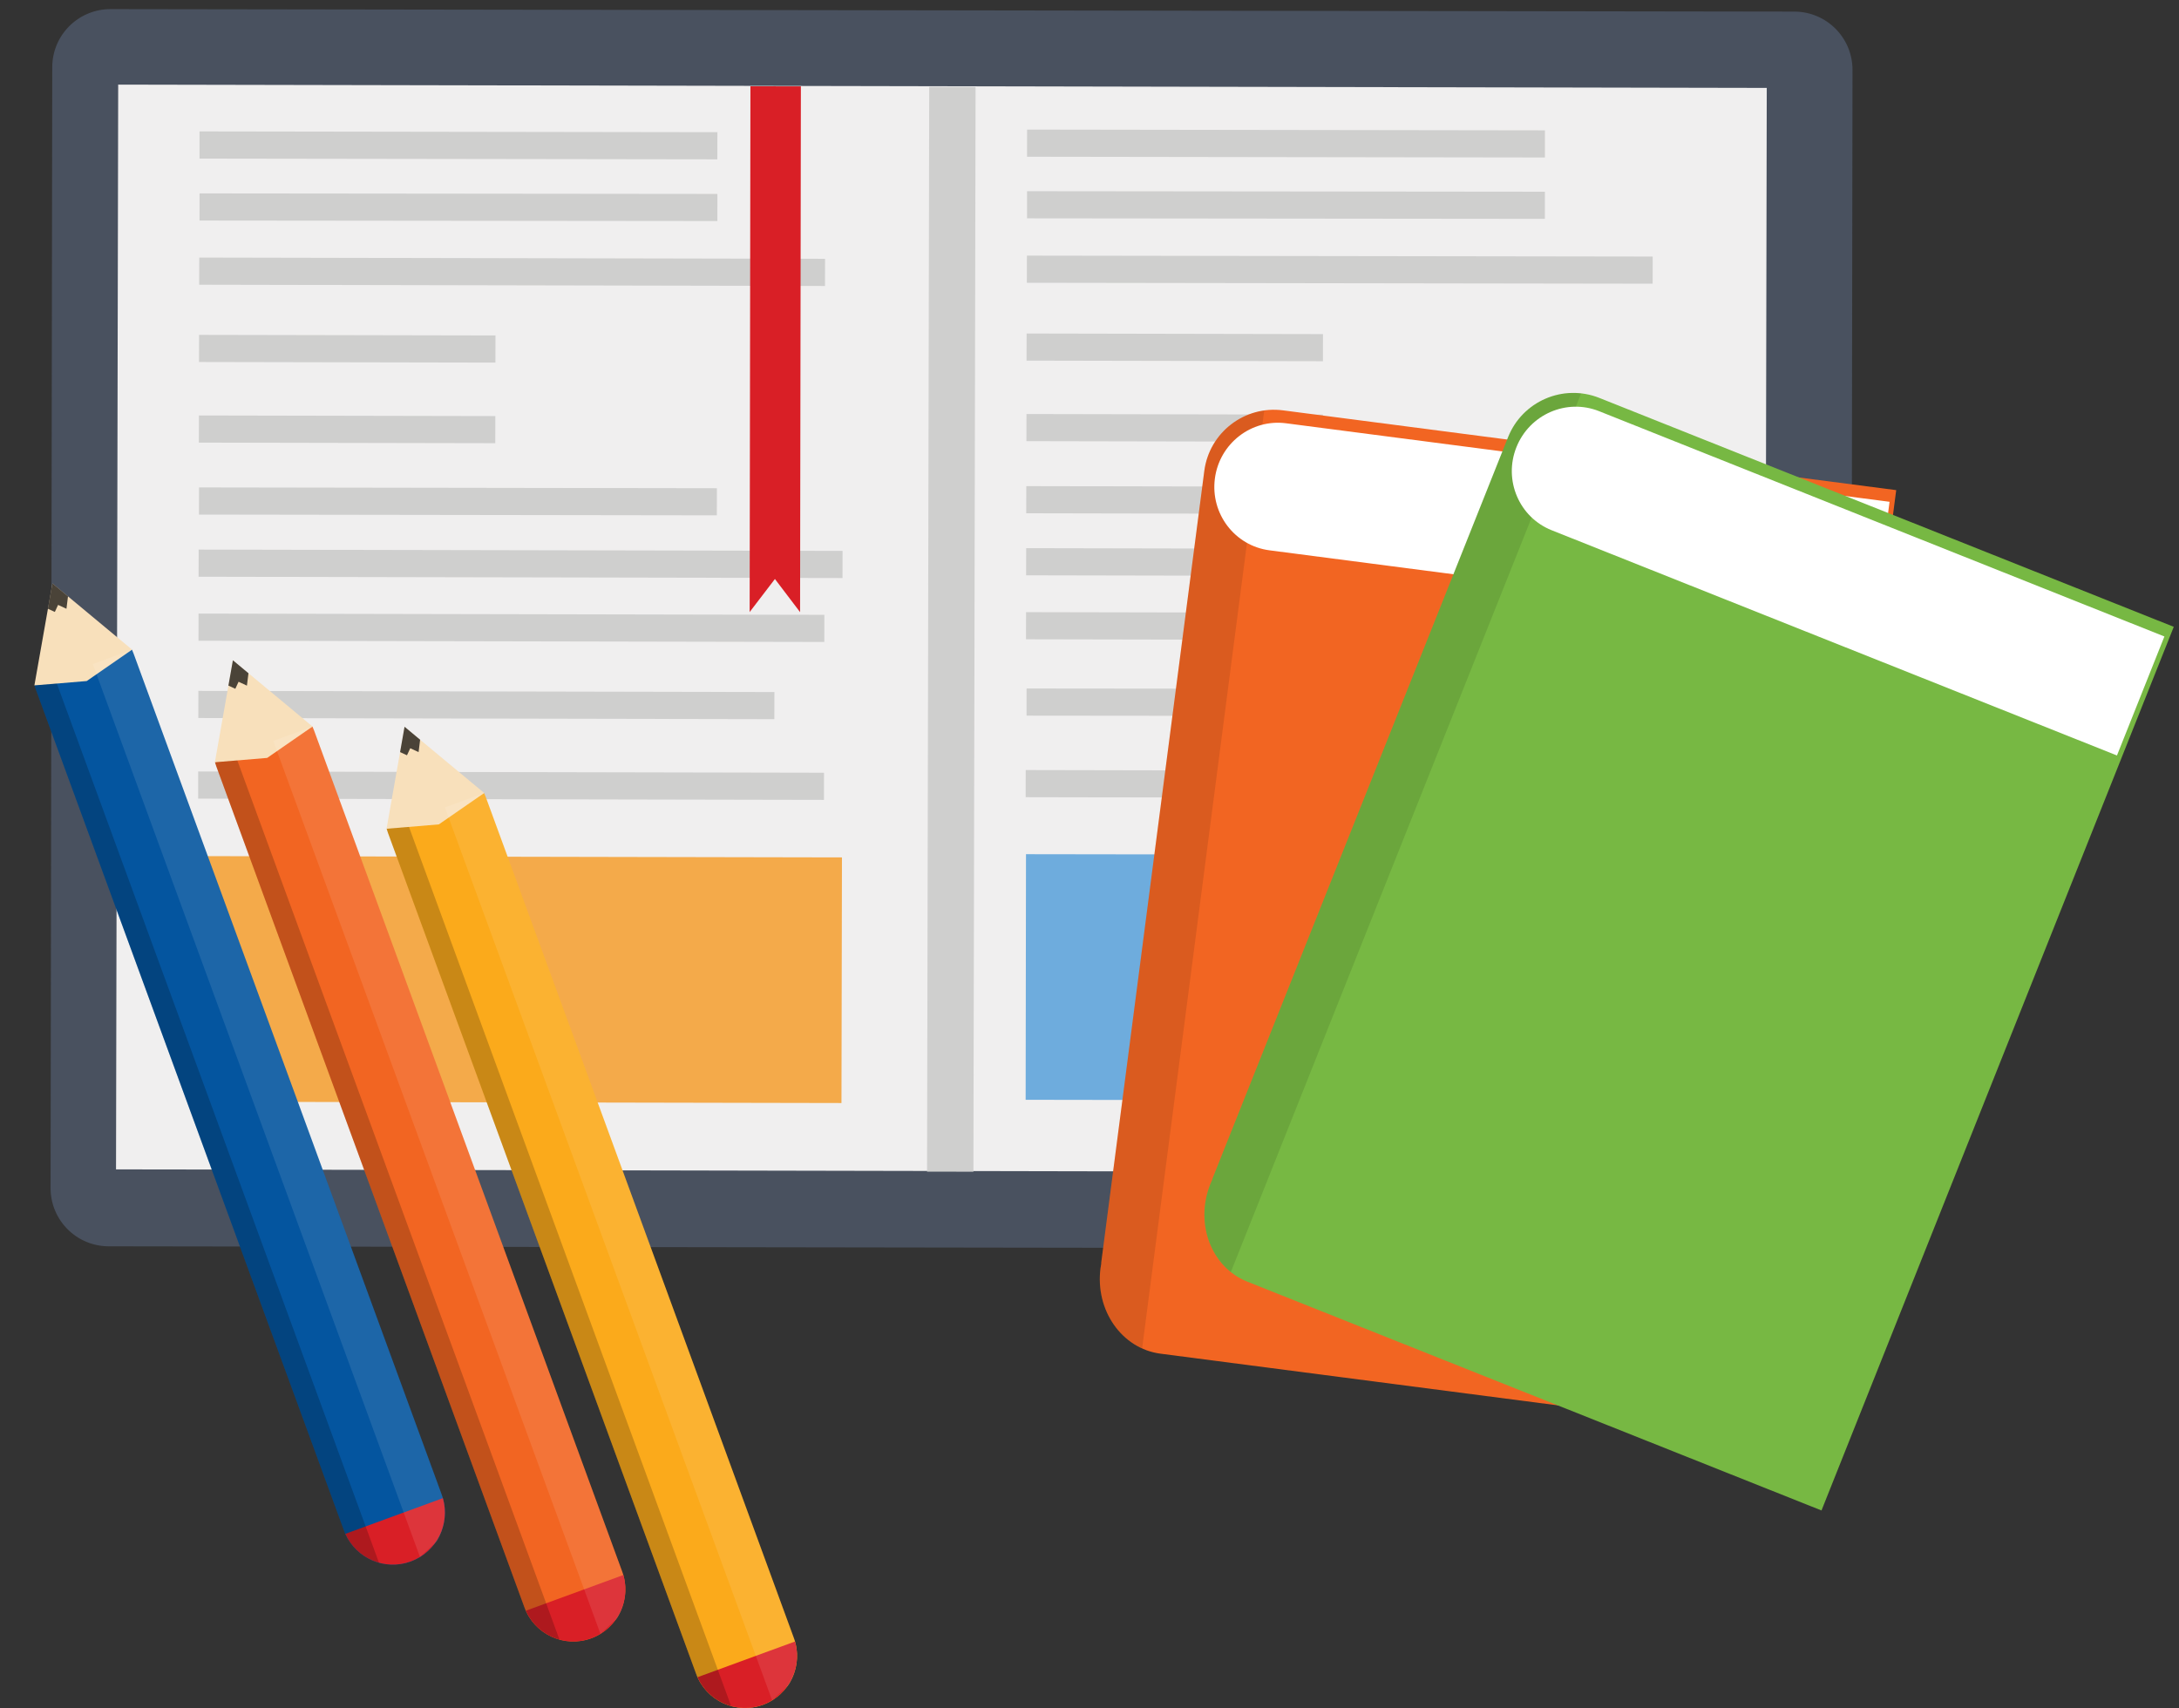
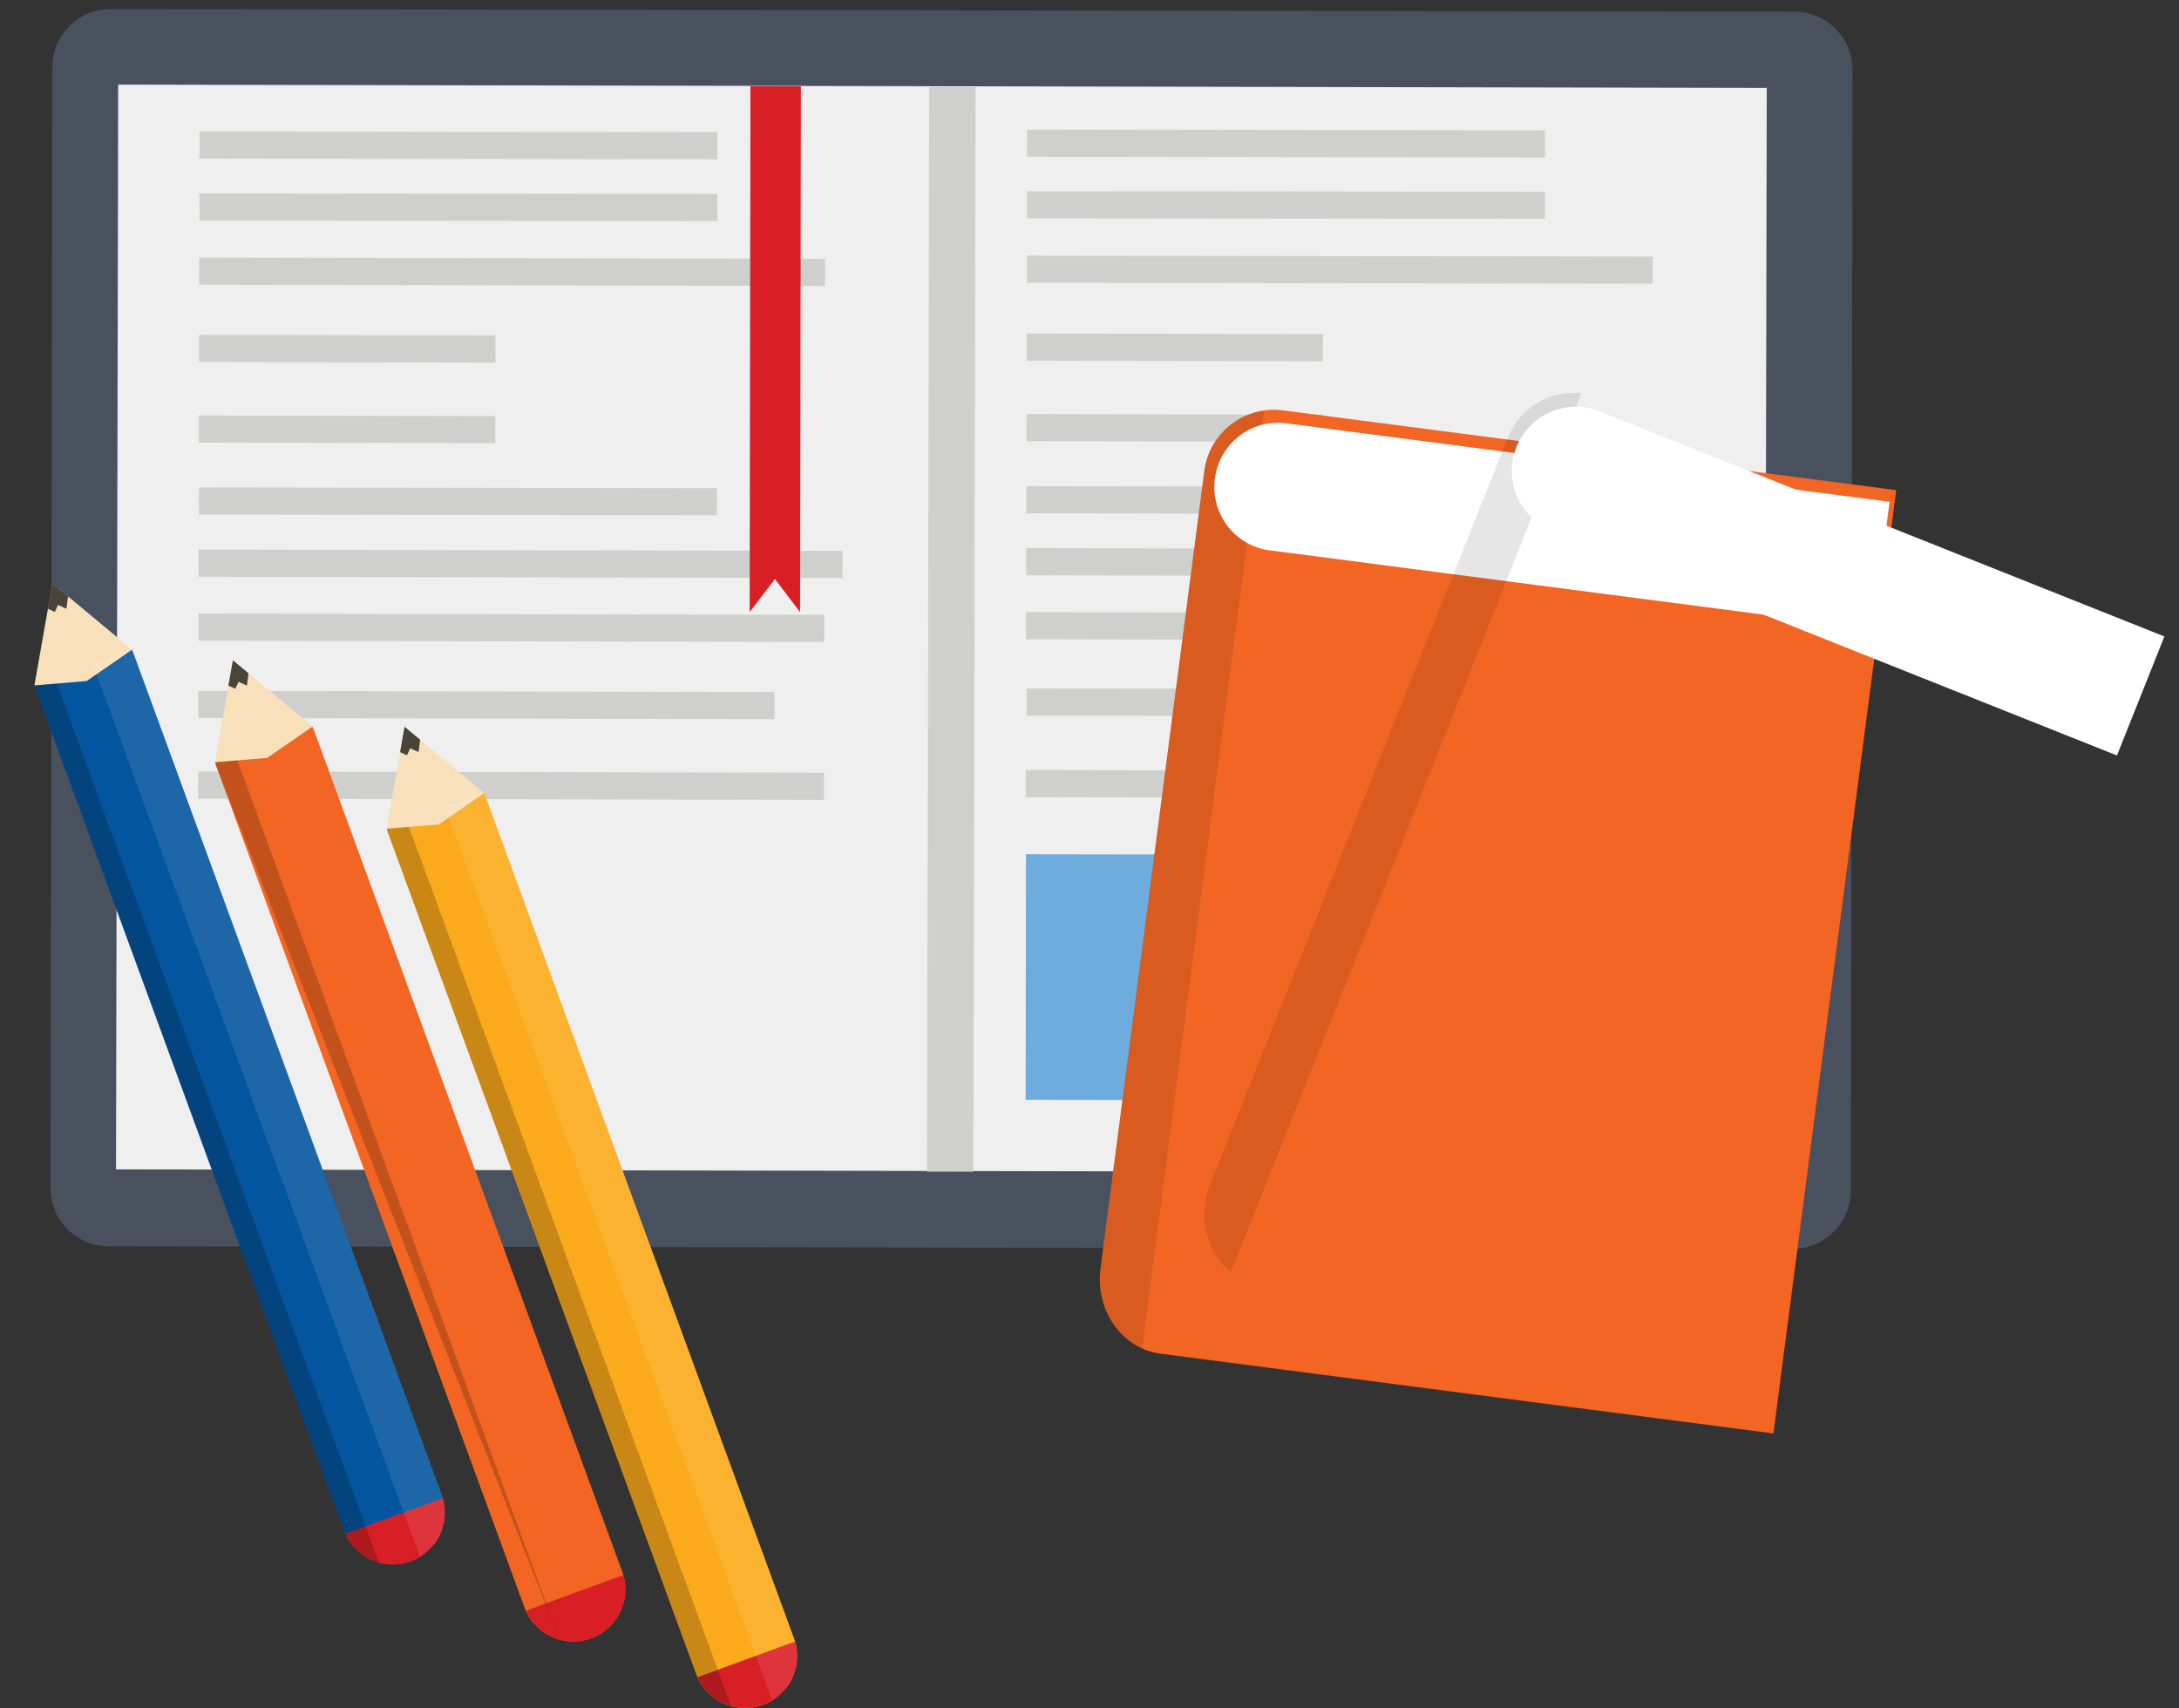
<svg xmlns="http://www.w3.org/2000/svg" version="1.1" id="Layer_1" x="0px" y="0px" width="250px" height="196px" viewBox="0 0 250 196" enable-background="new 0 0 250 196" xml:space="preserve">
  <rect x="0" y="0" width="250" height="196" fill="#333333" stroke="none" />
  <g id="English">
    <g id="Searching_Knowledge_1_">
      <g id="Book_7_">
        <path fill="#49515F" d="M212.35,136.635c-0.004,3.687-2.998,6.672-6.687,6.668l-193.195-0.284     c-3.687-0.008-6.67-2.998-6.665-6.688L5.995,7.714c0.002-3.687,2.995-6.671,6.687-6.667l193.191,0.285     c3.688,0.007,6.67,2.999,6.668,6.687L212.35,136.635z" />
        <rect x="13.474" y="9.842" transform="matrix(1 0.002 -0.002 1 0.106 -0.159)" fill="#F0EFEF" width="189.143" height="124.481" />
        <rect x="106.512" y="9.934" transform="matrix(1 0.002 -0.002 1 0.119 -0.18)" fill="#CFCFCE" width="5.319" height="124.483" />
        <g>
          <polygon fill="#CFCFCE" points="82.3,18.285 22.891,18.199 22.893,15.08 82.309,15.17     " />
          <rect x="22.883" y="22.246" transform="matrix(1 0.001 -0.001 1 0.034 -0.076)" fill="#CFCFCE" width="59.414" height="3.115" />
          <rect x="22.872" y="29.598" transform="matrix(1 0.002 -0.002 1 0.046 -0.086)" fill="#CFCFCE" width="71.8" height="3.116" />
          <rect x="22.858" y="38.441" transform="matrix(1 0.002 -0.002 1 0.059 -0.059)" fill="#CFCFCE" width="34.008" height="3.114" />
          <rect x="22.845" y="47.69" transform="matrix(1 0.002 -0.002 1 0.073 -0.059)" fill="#CFCFCE" width="34.008" height="3.115" />
          <polygon fill="#CFCFCE" points="82.243,59.136 22.827,59.05 22.835,55.933 82.25,56.024     " />
          <rect x="22.822" y="63.111" transform="matrix(1 0.002 -0.002 1 0.095 -0.088)" fill="#CFCFCE" width="73.878" height="3.115" />
          <rect x="22.812" y="70.452" transform="matrix(1 0.002 -0.002 1 0.108 -0.088)" fill="#CFCFCE" width="71.801" height="3.115" />
          <rect x="22.798" y="79.32" transform="matrix(1 0.002 -0.002 1 0.121 -0.083)" fill="#CFCFCE" width="66.089" height="3.113" />
          <rect x="22.785" y="88.569" transform="matrix(1 0.002 -0.002 1 0.131 -0.085)" fill="#CFCFCE" width="71.801" height="3.117" />
-           <rect x="22.753" y="98.286" transform="matrix(1 0.002 -0.002 1 0.169 -0.089)" fill="#F4AA4A" width="73.874" height="28.187" />
        </g>
        <g>
          <polygon fill="#CFCFCE" points="177.25,18.074 117.833,17.986 117.841,14.871 177.251,14.958     " />
          <rect x="117.824" y="22.035" transform="matrix(1 0.001 -0.001 1 0.034 -0.213)" fill="#CFCFCE" width="59.413" height="3.116" />
          <polygon fill="#CFCFCE" points="189.611,32.555 117.812,32.45 117.821,29.334 189.618,29.44     " />
          <rect x="117.802" y="38.232" transform="matrix(1 0.002 -0.002 1 0.058 -0.196)" fill="#CFCFCE" width="34.005" height="3.112" />
          <rect x="117.79" y="47.478" transform="matrix(1 0.002 -0.002 1 0.074 -0.203)" fill="#CFCFCE" width="34.008" height="3.114" />
          <rect x="117.775" y="55.767" transform="matrix(1 0.002 -0.002 1 0.084 -0.216)" fill="#CFCFCE" width="59.417" height="3.116" />
          <rect x="117.764" y="62.898" transform="matrix(1 0.002 -0.002 1 0.096 -0.23)" fill="#CFCFCE" width="73.88" height="3.115" />
          <rect x="117.754" y="70.241" transform="matrix(1 0.002 -0.002 1 0.108 -0.23)" fill="#CFCFCE" width="71.8" height="3.115" />
          <rect x="117.743" y="79.106" transform="matrix(1 0.001 -0.001 1 0.116 -0.217)" fill="#CFCFCE" width="66.087" height="3.116" />
          <rect x="117.727" y="88.358" transform="matrix(1 0.002 -0.002 1 0.132 -0.226)" fill="#CFCFCE" width="71.8" height="3.115" />
          <polygon fill="#6EACDD" points="191.552,126.317 117.674,126.205 117.715,98.022 191.593,98.128     " />
        </g>
        <polygon fill="#D91F26" points="91.794,70.244 88.908,66.442 86.009,70.234 86.098,9.899 91.886,9.908    " />
      </g>
    </g>
    <g id="Pencil_1_">
      <g>
        <path fill="#FBAA1B" d="M55.542,91.005c0.064,0.143,0.126,0.288,0.181,0.436l35.36,96.529c1.136,3.098-0.456,6.53-3.553,7.664     c-3.098,1.135-6.528-0.457-7.664-3.554l-35.36-96.528c-0.055-0.15-0.102-0.301-0.143-0.45l5.589-2.047L55.542,91.005z" />
        <polygon fill="#F8E0BB" points="46.415,83.399 45.382,89.253 44.349,95.105 50.351,94.601 55.555,91 50.984,87.201    " />
        <polygon opacity="0.7" fill="#010101" points="46.415,83.399 48.203,84.887 48.025,86.309 47.067,85.865 46.694,86.671      45.903,86.305    " />
        <path fill="#D91F26" d="M91.212,188.37c0.866,2.989-0.718,6.177-3.683,7.264c-2.966,1.085-6.234-0.326-7.504-3.166L91.212,188.37     z" />
        <path opacity="0.1" fill="#FFFFFF" d="M55.542,91.005c0.064,0.143,0.126,0.288,0.181,0.436l35.36,96.529     c0.661,1.801,0.357,3.878-0.585,5.388l-1.911,1.766L51.047,92.651L55.542,91.005z" />
        <path opacity="0.2" fill="#010101" d="M46.923,94.889L83.882,195.78c-1.793-0.498-3.328-1.822-4.016-3.701l-35.36-96.528     c-0.055-0.15-0.102-0.301-0.143-0.45L46.923,94.889z" />
      </g>
      <g>
        <path fill="#F26522" d="M35.845,83.376c0.066,0.142,0.127,0.285,0.182,0.436l35.359,96.528c1.135,3.098-0.456,6.528-3.553,7.663     c-3.099,1.135-6.53-0.457-7.664-3.554L24.809,87.919c-0.054-0.148-0.101-0.297-0.143-0.448l5.59-2.049L35.845,83.376z" />
        <polygon fill="#F8E0BB" points="26.72,75.77 25.687,81.622 24.653,87.475 30.656,86.972 35.858,83.372 31.289,79.57    " />
        <polygon opacity="0.7" fill="#010101" points="26.72,75.77 28.506,77.256 28.33,78.68 27.372,78.234 26.999,79.042      26.207,78.674    " />
        <path fill="#D91F26" d="M71.518,180.74c0.864,2.986-0.719,6.177-3.684,7.263c-2.966,1.086-6.236-0.326-7.504-3.166L71.518,180.74     z" />
-         <path opacity="0.1" fill="#FFFFFF" d="M35.845,83.376c0.066,0.142,0.127,0.285,0.182,0.436l35.359,96.528     c0.66,1.799,0.357,3.876-0.585,5.387l-1.911,1.767L31.352,85.023L35.845,83.376z" />
-         <path opacity="0.2" fill="#010101" d="M27.228,87.26l36.958,100.89c-1.792-0.496-3.327-1.821-4.015-3.701L24.809,87.919     c-0.054-0.148-0.101-0.297-0.143-0.448L27.228,87.26z" />
+         <path opacity="0.2" fill="#010101" d="M27.228,87.26l36.958,100.89L24.809,87.919     c-0.054-0.148-0.101-0.297-0.143-0.448L27.228,87.26z" />
      </g>
      <g>
        <path fill="#04559F" d="M15.14,74.555c0.065,0.141,0.127,0.286,0.182,0.437l35.361,96.527c1.134,3.097-0.458,6.53-3.554,7.664     c-3.099,1.135-6.53-0.457-7.665-3.554L4.104,79.1c-0.055-0.148-0.102-0.298-0.145-0.45l5.59-2.047L15.14,74.555z" />
        <polygon fill="#F8E0BB" points="6.014,66.949 4.98,72.802 3.946,78.654 9.95,78.152 15.154,74.549 10.583,70.75    " />
        <polygon opacity="0.7" fill="#010101" points="6.014,66.949 7.801,68.436 7.625,69.859 6.666,69.414 6.291,70.223 5.5,69.854         " />
        <path fill="#D91F26" d="M50.811,171.918c0.865,2.988-0.719,6.177-3.683,7.264c-2.966,1.085-6.235-0.326-7.504-3.167     L50.811,171.918z" />
        <path opacity="0.1" fill="#FFFFFF" d="M15.14,74.555c0.065,0.141,0.127,0.286,0.182,0.437l35.361,96.527     c0.657,1.801,0.356,3.878-0.586,5.388l-1.911,1.766L10.646,76.2L15.14,74.555z" />
        <path opacity="0.2" fill="#010101" d="M6.521,78.438L43.48,179.33c-1.792-0.499-3.328-1.82-4.016-3.701L4.104,79.1     c-0.055-0.148-0.102-0.298-0.145-0.45L6.521,78.438z" />
      </g>
    </g>
    <g id="Books_3_">
      <g id="Book1_4_">
        <path fill="#F26522" d="M217.555,56.245l-70.347-9.155c-4.416-0.574-8.464,2.541-9.038,6.957l-11.833,90.914l0.017,0.002     c-0.034,0.187-0.066,0.375-0.09,0.564c-0.63,4.846,2.454,9.237,6.886,9.814l70.316,9.15L217.555,56.245z" />
        <path opacity="0.1" fill="#010101" d="M145.047,47.099c-3.503,0.489-6.399,3.265-6.877,6.947l-11.833,90.914l0.017,0.002     c-0.034,0.187-0.066,0.375-0.09,0.564c-0.525,4.032,1.52,7.744,4.774,9.21L145.047,47.099z" />
        <path fill="#FFFFFF" d="M216.791,57.583l-69.241-9.01c-3.984-0.52-7.643,2.323-8.166,6.346c-0.525,4.028,2.283,7.716,6.269,8.233     l69.239,9.013L216.791,57.583z" />
      </g>
      <g id="Book1_1_">
-         <path fill="#77B843" d="M249.4,71.931l-65.902-26.267c-4.136-1.648-8.831,0.368-10.476,4.509l-33.946,85.16l0.019,0.009     c-0.079,0.171-0.161,0.347-0.228,0.524c-1.81,4.539,0.089,9.557,4.241,11.21l65.875,26.256L249.4,71.931z" />
        <path opacity="0.1" fill="#010101" d="M181.405,45.139c-3.518-0.391-7.009,1.583-8.382,5.034l-33.946,85.16l0.019,0.009     c-0.079,0.171-0.161,0.347-0.228,0.524c-1.506,3.772-0.443,7.879,2.348,10.109L181.405,45.139z" />
        <path fill="#FFFFFF" d="M248.325,73.038l-64.859-25.853c-3.734-1.49-7.98,0.362-9.486,4.135c-1.503,3.77,0.308,8.037,4.042,9.526     l64.86,25.847L248.325,73.038z" />
      </g>
    </g>
  </g>
</svg>